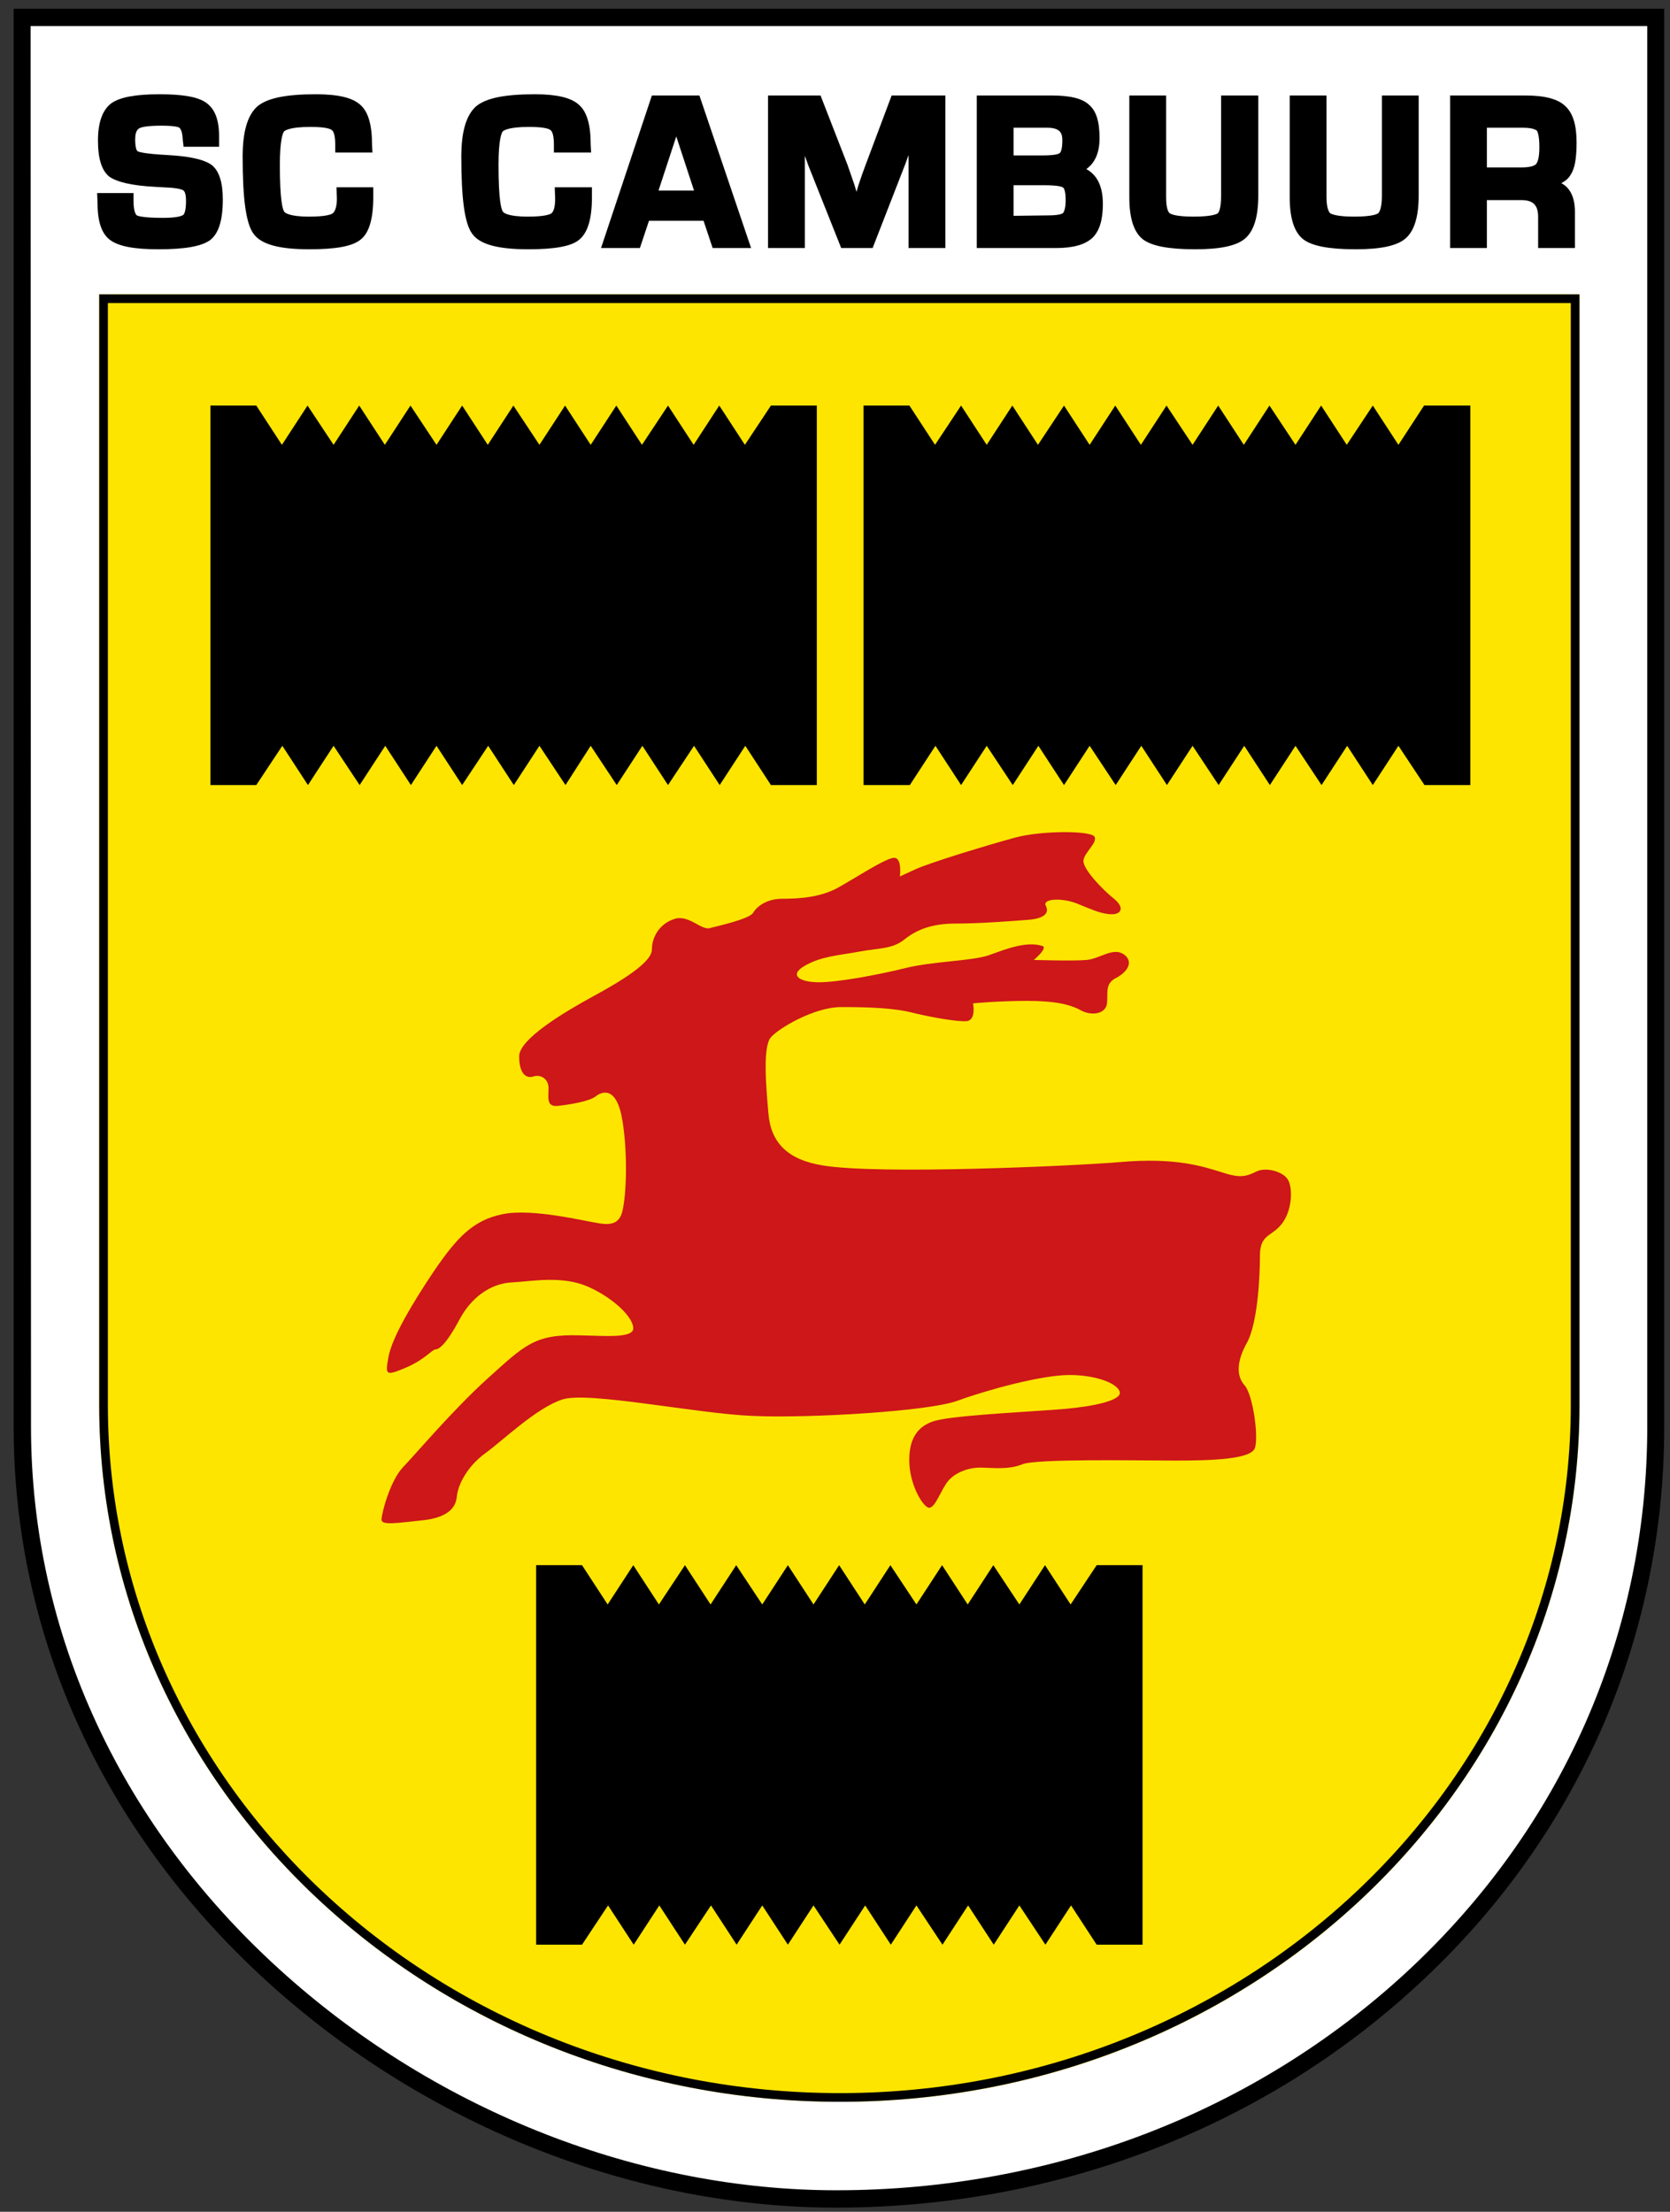
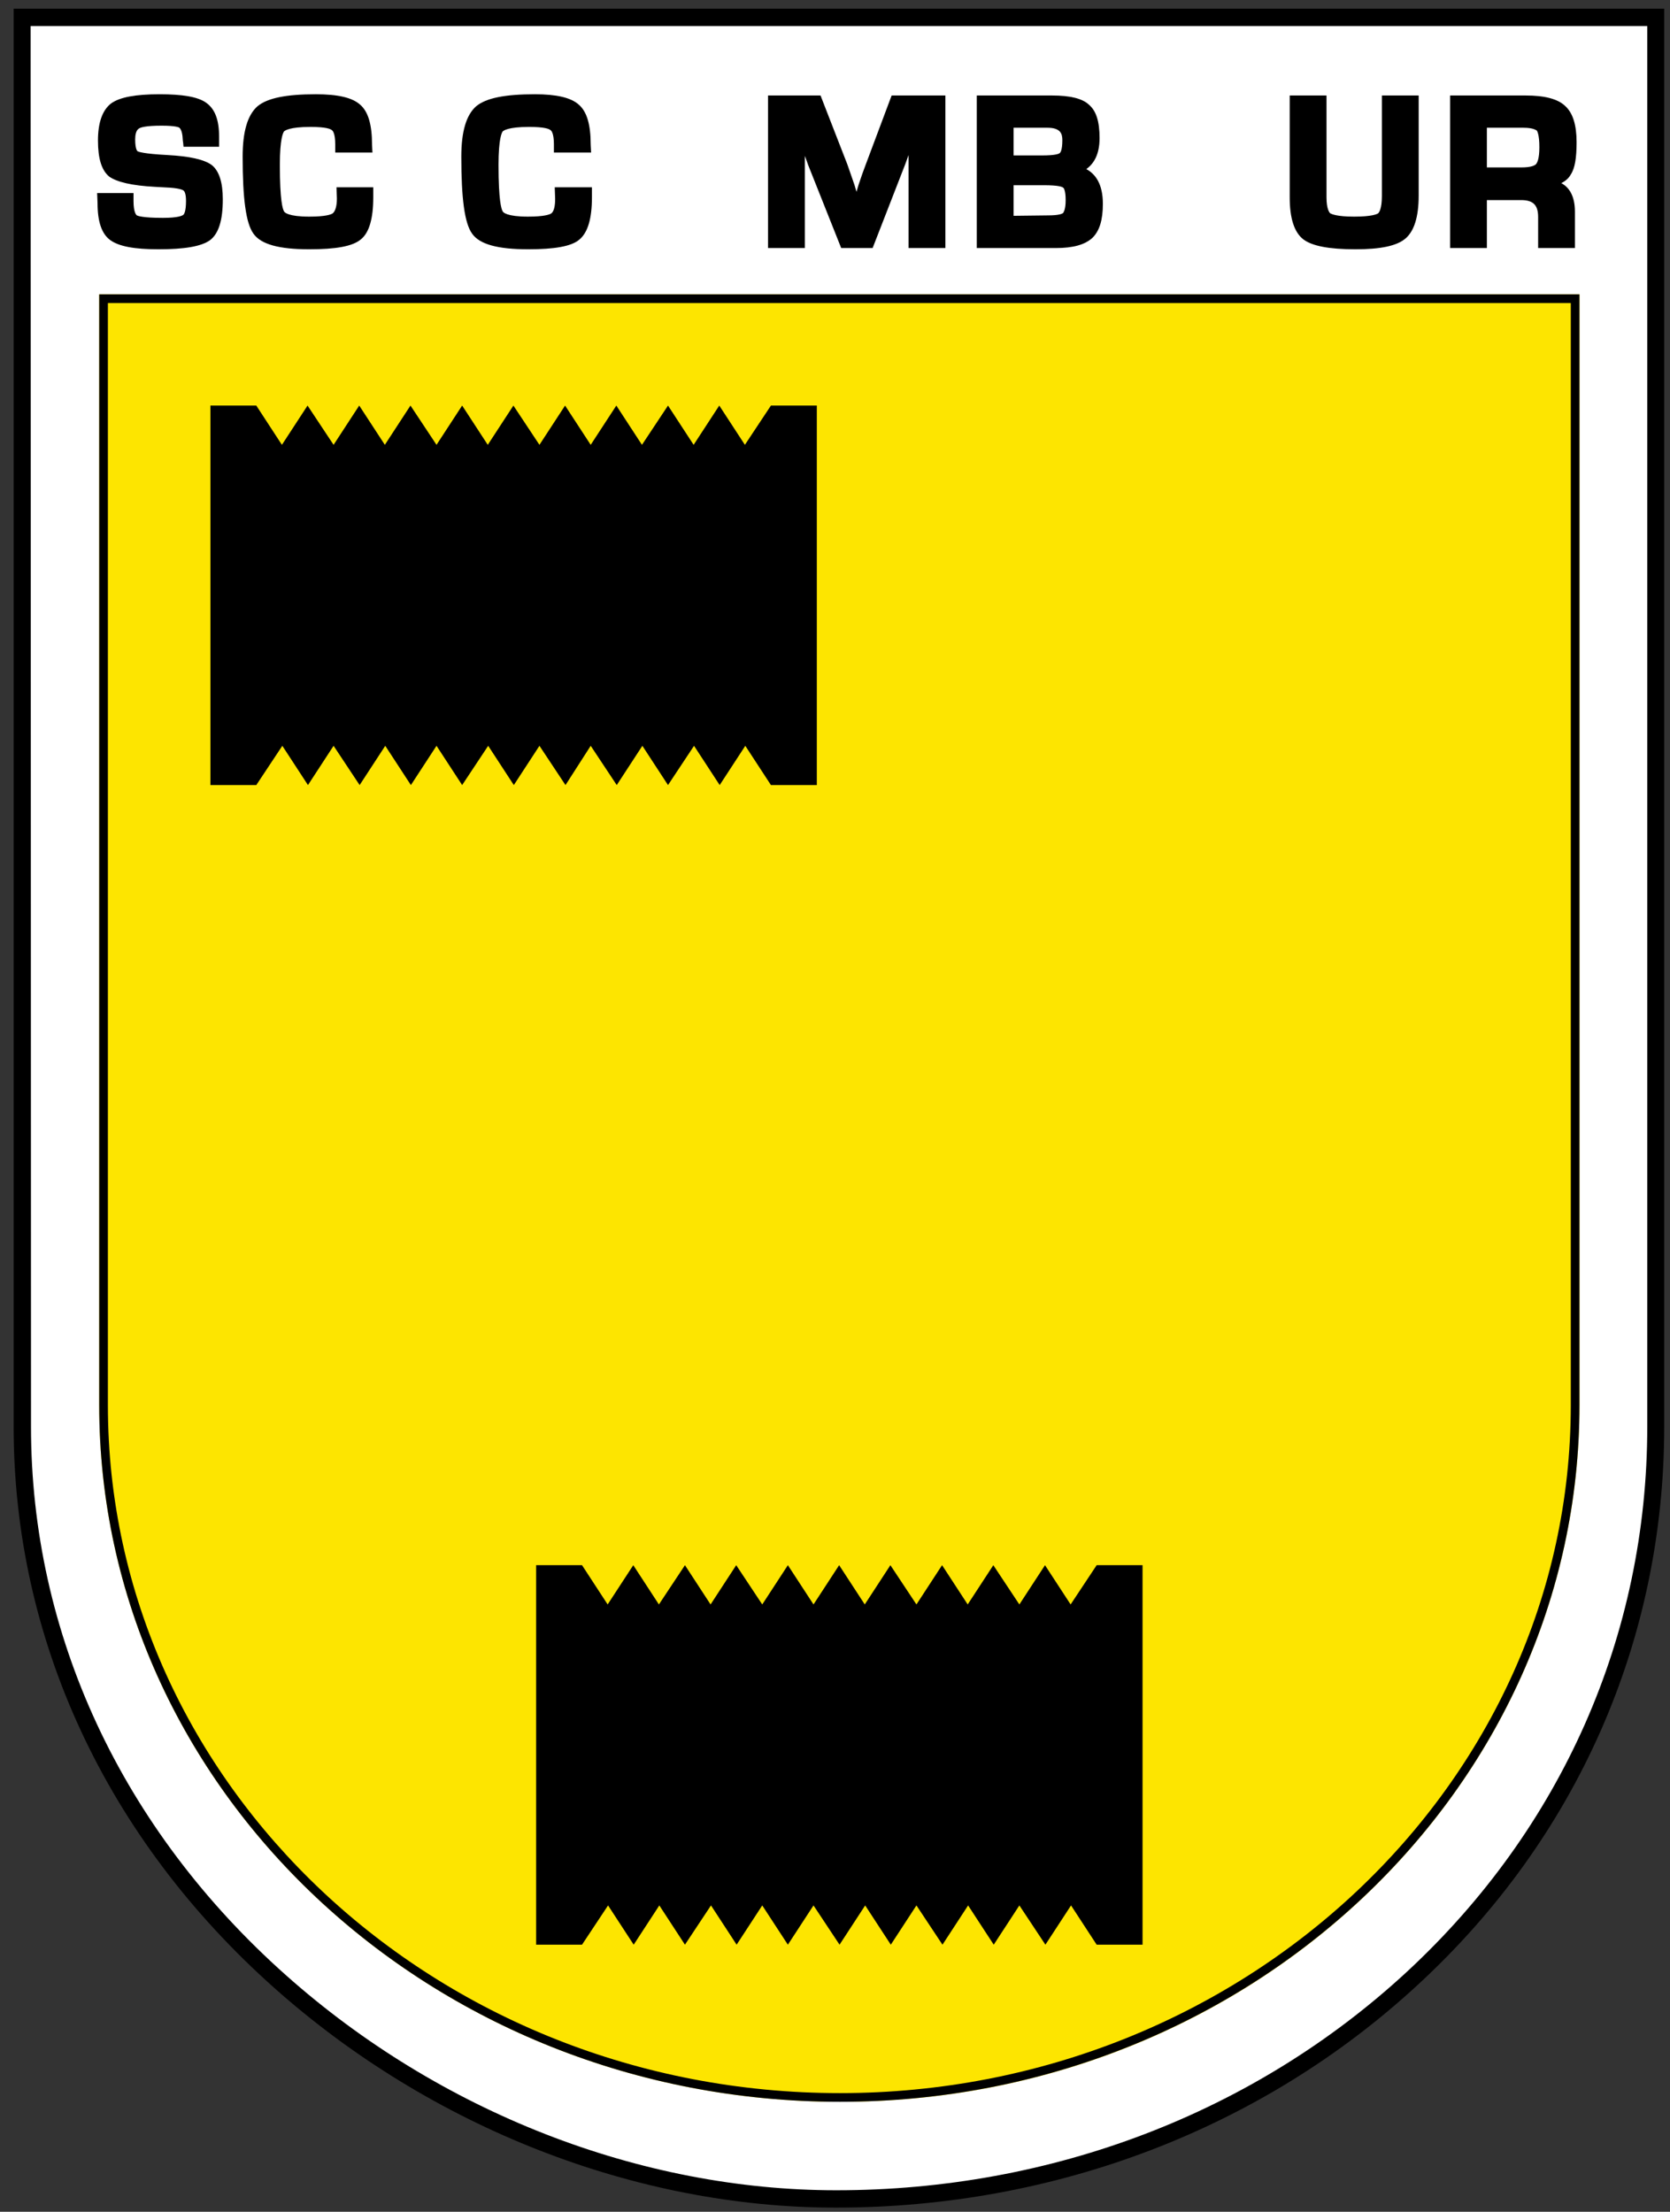
<svg xmlns="http://www.w3.org/2000/svg" version="1.2" viewBox="0 0 404 535" width="404" height="535">
  <rect x="0" y="0" width="404" height="535" fill="#333333" stroke="none" />
  <title>logo-cambuur-svg</title>
  <defs>
    <clipPath clipPathUnits="userSpaceOnUse" id="cp1">
      <path d="m3.26 2.06h399.37v531.94h-399.37z" />
    </clipPath>
    <clipPath clipPathUnits="userSpaceOnUse" id="cp2">
      <path d="m3.26 2.06h399.37v531.94h-399.37z" />
    </clipPath>
    <clipPath clipPathUnits="userSpaceOnUse" id="cp3">
      <path d="m3.26 2.06h399.37v531.94h-399.37z" />
    </clipPath>
    <clipPath clipPathUnits="userSpaceOnUse" id="cp4">
      <path d="m3.26 2.06h399.37v531.94h-399.37z" />
    </clipPath>
    <clipPath clipPathUnits="userSpaceOnUse" id="cp5">
      <path d="m3.26 2.06h399.37v531.94h-399.37z" />
    </clipPath>
    <clipPath clipPathUnits="userSpaceOnUse" id="cp6">
      <path d="m3.26 2.06h399.37v531.94h-399.37z" />
    </clipPath>
    <clipPath clipPathUnits="userSpaceOnUse" id="cp7">
      <path d="m3.26 2.06h399.37v531.94h-399.37z" />
    </clipPath>
    <clipPath clipPathUnits="userSpaceOnUse" id="cp8">
      <path d="m3.26 2.06h399.37v531.94h-399.37z" />
    </clipPath>
    <clipPath clipPathUnits="userSpaceOnUse" id="cp9">
      <path d="m3.26 2.06h399.37v531.94h-399.37z" />
    </clipPath>
    <clipPath clipPathUnits="userSpaceOnUse" id="cp10">
-       <path d="m3.26 2.06h399.37v531.94h-399.37z" />
-     </clipPath>
+       </clipPath>
    <clipPath clipPathUnits="userSpaceOnUse" id="cp11">
      <path d="m3.26 2.06h399.37v531.94h-399.37z" />
    </clipPath>
    <clipPath clipPathUnits="userSpaceOnUse" id="cp12">
      <path d="m3.26 2.06h399.37v531.94h-399.37z" />
    </clipPath>
    <clipPath clipPathUnits="userSpaceOnUse" id="cp13">
      <path d="m3.26 2.06h399.37v531.94h-399.37z" />
    </clipPath>
    <clipPath clipPathUnits="userSpaceOnUse" id="cp14">
-       <path d="m3.26 2.06h399.37v531.94h-399.37z" />
-     </clipPath>
+       </clipPath>
    <clipPath clipPathUnits="userSpaceOnUse" id="cp15">
-       <path d="m3.26 2.06h399.37v531.94h-399.37z" />
-     </clipPath>
+       </clipPath>
    <clipPath clipPathUnits="userSpaceOnUse" id="cp16">
      <path d="m3.26 2.06h399.37v531.94h-399.37z" />
    </clipPath>
    <clipPath clipPathUnits="userSpaceOnUse" id="cp17">
      <path d="m3.26 2.06h399.37v531.94h-399.37z" />
    </clipPath>
  </defs>
  <style>
		.s0 { fill: #ffffff } 
		.s1 { fill: #000000 } 
		.s2 { fill: #fde500 } 
		.s3 { fill: #cd1719 } 
	</style>
  <g id="Layer">
    <g id="Clip-Path" clip-path="url(#cp1)">
      <path id="Layer" class="s0" d="m202.2 531.9c-47.8 0-96.8-19.1-134.4-52.5-40.2-35.8-62.4-83.5-62.4-134.3v-340.9h395.1v340.9c0 51-20.8 98.4-58.8 133.4-37.3 34.5-86.8 53.4-139.5 53.4z" />
    </g>
    <g id="Clip-Path" clip-path="url(#cp2)">
      <path id="Layer" fill-rule="evenodd" class="s1" d="m202.2 534c-48.3 0-97.8-19.3-135.8-53.1-40.7-36.2-63.1-84.4-63.1-135.8v-343h399.3v343c0 51.6-21.1 99.5-59.5 134.9-37.6 34.8-87.7 54-140.9 54zm-194.8-527.7l0.1 338.8c0 50.2 21.9 97.3 61.7 132.7 37.2 33.1 85.7 52 133.1 52 52.1 0 101.1-18.7 138-52.8 37.5-34.7 58.2-81.5 58.2-131.9v-338.8z" />
    </g>
    <g id="Clip-Path" clip-path="url(#cp3)">
      <path id="Layer" class="s2" d="m382.1 339.9v-268.7h-358.1v268.7c0 92.9 80.3 168.5 179.2 168.5 98.9 0.1 178.9-75.6 178.9-168.5z" />
    </g>
    <g id="Clip-Path" clip-path="url(#cp4)">
      <path id="Layer" fill-rule="evenodd" class="s1" d="m382.1 339.9c0 92.9-80 168.5-178.9 168.5-98.9 0-179.2-75.6-179.2-168.5v-268.7h358.1c0 0 0 268.7 0 268.7zm-356-266.6v266.6c0 91.8 79.4 166.4 177.1 166.4 97.5 0 176.8-74.6 176.8-166.4v-266.6z" />
    </g>
    <g id="Clip-Path" clip-path="url(#cp5)">
      <path id="Layer" class="s1" d="m38.3 60.3c-5.8 0-9.5-0.7-11.6-2.2-2.1-1.5-3.1-4.5-3.1-8.9l-0.1-2.5h8.8v1.9c0 2.9 0.7 3.4 0.8 3.5 0.2 0.1 1.3 0.6 6.3 0.6 3.6 0 4.6-0.5 4.9-0.7 0.2-0.1 0.7-0.8 0.7-3.4 0-1.8-0.4-2.3-0.5-2.4-0.1-0.2-0.8-0.6-3.3-0.8l-3.6-0.2c-5.8-0.3-9.4-1.2-11.2-2.5-1.8-1.5-2.7-4.3-2.7-8.7 0-4.4 1.1-7.4 3.2-9 2.1-1.5 5.9-2.2 11.7-2.2 5.5 0 9.2 0.6 11.2 2 2.2 1.5 3.2 4.2 3.2 8.2v2.5h-8.6l-0.1-1q-0.1-0.6-0.1-0.9c-0.1-2.1-0.7-2.6-0.8-2.7-0.1-0.1-0.9-0.5-4.3-0.5-3.8 0-5.1 0.4-5.5 0.7-0.7 0.4-0.9 1.6-0.9 2.6 0 2.6 0.6 2.9 0.6 2.9 0.2 0.1 1.4 0.6 7.2 0.9 5.5 0.3 8.9 1.1 10.7 2.4 1.8 1.4 2.7 4.2 2.7 8.3 0 5.1-1 8.3-3.1 9.9-2.1 1.5-6.1 2.2-12.5 2.2z" />
    </g>
    <g id="Clip-Path" clip-path="url(#cp6)">
      <path id="Layer" fill-rule="evenodd" class="s1" d="m255.4 60h-19.1v-36.9h18.2c4.3 0 7.3 0.7 8.9 2.2 1.8 1.5 2.6 4.1 2.6 8.1 0 4-1.4 6.2-3.2 7.5 2.2 1.2 4 3.6 4 8.4 0 3.9-0.8 6.6-2.6 8.3-1.8 1.6-4.6 2.4-8.8 2.4zm-10.2-7.8l8.4-0.1c2.6 0 3.4-0.4 3.6-0.6 0.1-0.2 0.6-0.8 0.6-3.1 0-2.4-0.5-3-0.6-3-0.2-0.2-1.1-0.6-4.7-0.6h-7.3zm6.9-14.6c3.3 0 4.1-0.4 4.3-0.6 0.1-0.1 0.6-0.6 0.6-3.1 0-1.5-0.4-3-3.6-3h-8.2v6.7z" />
    </g>
    <g id="Clip-Path" clip-path="url(#cp7)">
      <path id="Layer" class="s1" d="m327.9 60.3c-6.4 0-10.5-0.8-12.6-2.4-2.2-1.7-3.3-5.1-3.3-10.2v-24.6h8.9v24.6c0 2.9 0.7 3.7 0.9 3.9 0.4 0.2 1.6 0.8 5.8 0.8 4.3 0 5.5-0.6 5.8-0.8 0.2-0.2 0.9-1 0.9-4.2v-24.3h8.9v24.2c0 5.2-1.1 8.6-3.2 10.4-2.1 1.8-6.1 2.6-12.1 2.6z" />
    </g>
    <g id="Clip-Path" clip-path="url(#cp8)">
      <path id="Layer" class="s1" d="m74.8 60.3c-7.3 0-11.7-1.2-13.5-3.8-1.8-2.5-2.6-8.4-2.6-18.6 0-6.1 1.2-10.1 3.6-12.2 2.4-2 7-2.9 14.1-2.9 5.3 0 8.8 0.8 10.7 2.5 2 1.7 2.9 4.9 2.9 9.7l0.1 1.9h-9v-2c0-2.6-0.6-3.3-0.8-3.4-0.3-0.3-1.4-0.8-5.2-0.8-5.1 0-6.2 0.9-6.4 1.1-0.2 0.3-1 1.7-1 8.1 0 8.7 0.7 10.7 1 11.2 0.1 0.3 1.1 1.3 6.1 1.3 3.9 0 5.3-0.5 5.7-0.8 0.6-0.5 1-1.7 1-3.6l-0.1-2.7h8.9v2.4c0 5.2-1 8.6-3 10.2-2 1.7-6.1 2.4-12.5 2.4z" />
    </g>
    <g id="Clip-Path" clip-path="url(#cp9)">
      <path id="Layer" class="s1" d="m127.8 60.3c-7.4 0-11.8-1.2-13.6-3.8-1.8-2.5-2.6-8.4-2.6-18.6 0-6.1 1.2-10.1 3.6-12.2 2.4-2 7-2.9 14.2-2.9 5.2 0 8.7 0.8 10.6 2.5 2 1.7 2.9 4.9 2.9 9.7l0.1 1.9h-9v-2c0-2.6-0.6-3.3-0.8-3.4-0.3-0.3-1.4-0.8-5.2-0.8-5.1 0-6.2 0.9-6.4 1.1-0.2 0.3-1 1.7-1 8.1 0 8.7 0.7 10.7 1 11.2 0.1 0.3 1.1 1.3 6.1 1.3 3.9 0 5.3-0.5 5.7-0.8 0.6-0.5 0.9-1.7 0.9-3.5l-0.1-2.8h9v2.4c0 5.2-1 8.6-3.1 10.3-1.9 1.6-6 2.3-12.3 2.3z" />
    </g>
    <g id="Clip-Path" clip-path="url(#cp10)">
      <path id="Layer" fill-rule="evenodd" class="s1" d="m181.7 60h-9.3l-2.2-6.6h-13.2l-2.2 6.6h-9.4l12.3-36.9h11.5zm-22.4-13.9h8.6l-4.3-13.1z" />
    </g>
    <g id="Clip-Path" clip-path="url(#cp11)">
      <path id="Layer" class="s1" d="m228.7 60h-8.9v-20q0-1.2 0-2.5-0.5 1.4-0.8 2.2l-7.9 20.3h-7.6l-8-20.1q-0.3-0.9-0.8-2.2 0 1.2 0 2.3v20h-8.9v-36.9h12.7l6.5 16.7q0.6 1.7 1.7 4.9l0.5 1.7 0.5-1.7q1-3 1.7-4.8l6.3-16.8h13z" />
    </g>
    <g id="Clip-Path" clip-path="url(#cp12)">
-       <path id="Layer" class="s1" d="m289.1 60.3c-6.4 0-10.5-0.8-12.6-2.4-2.2-1.7-3.3-5.1-3.3-10.2v-24.6h8.9v24.6c0 2.9 0.6 3.7 0.9 3.9 0.3 0.2 1.5 0.8 5.7 0.8 4.4 0 5.6-0.6 5.9-0.8 0.2-0.2 0.8-1 0.8-4.2v-24.3h9v24.2c0 5.2-1.1 8.6-3.2 10.4-2.1 1.8-6.1 2.6-12.1 2.6z" />
-     </g>
+       </g>
    <g id="Clip-Path" clip-path="url(#cp13)">
      <path id="Layer" fill-rule="evenodd" class="s1" d="m372.1 60v-7.5c0-2.9-1.2-4.1-4.1-4.1h-8.3v11.6h-8.9v-36.9h18.3c4.5 0 7.7 0.8 9.5 2.5 1.9 1.7 2.8 4.6 2.8 8.8 0 3.8-0.4 6.3-1.4 7.8q-0.7 1.3-2.3 2.1c1.9 1 3.3 3.1 3.3 6.9v8.8zm-12.4-19.5h8.3c2.5 0 3.3-0.5 3.6-0.8 0.3-0.4 0.8-1.3 0.8-4.1 0-3-0.5-3.8-0.6-4-0.2-0.1-0.8-0.7-3.3-0.7h-8.8z" />
    </g>
    <g id="Clip-Path" clip-path="url(#cp14)">
      <path id="Layer" class="s3" d="m117.9 333.5c9-8.1 11.4-10.8 22.2-10.5 6 0.1 13.1 0.8 13.1-1.7 0-2.6-4.6-7.2-10.8-10-6.3-2.8-13.4-1.4-18.5-1.1-5.2 0.2-10 3.7-12.8 9.1-3.1 5.8-4.9 7.1-5.7 7.1-0.9 0-2.6 2.5-7.4 4.5-4.8 2-4.8 1.7-4-2.8 0.9-4.6 5.7-12.8 11.1-20.8 5.4-7.9 9.4-12.2 16.5-13.6 7.1-1.5 19.9 1.7 23.3 2.2 3.4 0.6 5.1-0.3 5.7-3.1 0.9-3.7 1.3-13.5 0-21.6-1.4-8.8-5.1-7.1-6.5-6-1.5 1.2-6.3 2-9.1 2.3-2.9 0.3-2.3-2-2.3-4.3 0-2.3-2-3.4-3.7-2.8-1.7 0.5-3.4-0.6-3.4-4.9 0-4.2 11.1-10.8 17.9-14.5 6.8-3.7 14.2-8.2 14.2-11.3 0-3.2 2-6.3 5.4-7.4 3.4-1.2 6.6 2.8 8.6 2.2 1.9-0.5 9.6-2.2 10.5-3.7 0.8-1.4 3.1-3.4 7.1-3.4 4 0 8.8-0.3 13.1-2.5 4.2-2.3 11.9-7.4 13.9-7.4 2 0 1.4 4.5 1.4 4.5l3.7-1.7c3.7-1.7 17.9-6 24.2-7.7 6.3-1.7 17.9-1.7 19.1-0.3 1.1 1.4-2.6 4-2.6 6 0 2 4.5 6.8 7.4 9.1 2.8 2.3 1.7 4.1-1.4 3.7-2.3-0.3-4-1.1-7.7-2.6-3.7-1.4-8.3-1.1-7.4 0.6 0.9 1.7-0.3 3.1-4.3 3.4-4 0.3-11.6 0.9-17.6 0.9-6 0-9.7 1.7-12.5 4-2.9 2.2-6 1.9-10.8 2.8-4.9 0.9-9.1 1.1-13.1 3.4-4 2.3-1.2 4 3.4 4 4.5 0 13.9-1.7 20.8-3.4 6.8-1.7 15.9-1.7 20.2-3.1 4.2-1.5 9.1-3.5 13-2.3 1.6 0.4-2 3.4-2 3.4 0 0 9.7 0.3 12.8 0 3.2-0.3 6.3-3.1 8.9-1.4 2.5 1.7 1.1 4.2-1.7 5.7-2.9 1.4-2 3.7-2.3 6.2-0.3 2.6-3.7 3.1-6.3 1.7-2.5-1.4-6.2-2.3-13-2.3-6.9 0-13.1 0.6-13.1 0.6 0 0 0.8 4-1.5 4.3-2.2 0.2-8.5-0.9-13-2-4.6-1.2-10.8-1.4-17.4-1.4-6.5 0-15.1 5.1-17 7.3-2 2.3-1.2 11.7-0.6 18.5 0.6 6.9 4.5 11.1 13.1 12.5 13.6 2.3 61.4 0.1 71.9-0.8 13.7-1.2 20.2 1.1 24.8 2.5 4.5 1.5 5.9 0.9 8.2-0.2 2.3-1.2 6.6 0 7.7 2 1.1 1.9 1.1 7.1-1.4 10.5-2.6 3.4-5.4 2.5-5.4 7.9 0 5.4-0.6 16.5-3.2 21.1-2.5 4.5-2.5 8-0.5 10.2 2 2.3 3.4 12.3 2.5 15.1-0.8 2.8-10.5 3.1-19.3 3.1-8.8 0-33.6-0.5-37 0.9-3.4 1.4-7.4 0.8-10.2 0.8-2.9 0-6 1.2-7.7 3.2-1.7 2-3.1 6.5-4.6 6.5-1.4 0-4.5-5.1-4.8-10.5-0.3-5.4 1.4-9.7 7.4-10.8 6-1.2 23.3-2 30.2-2.6 6.8-0.6 13.6-2 13.3-4-0.3-2-5.4-4.2-12.2-4.2-6.8 0-20.2 3.7-27 6.2-6.9 2.6-36.1 4.3-49.5 3.7-13.4-0.5-39.8-6-46.1-4-6.3 2-14.5 10-18.8 13.1-4.2 3.1-6.5 7.4-6.8 10.5-0.3 3.2-3.1 5.2-8.8 5.7-5.7 0.6-9.4 1.2-9.4-0.2 0-1.5 2-9.2 5.1-12.6 3.2-3.3 12-13.8 20.5-21.5z" />
    </g>
    <g id="Clip-Path" clip-path="url(#cp15)">
      <path id="Layer" class="s1" d="m208.9 98.1v91.8h11.2l6.2-9.5 6.2 9.5 6.2-9.5 6.3 9.5 6.2-9.5 6.2 9.5 6.2-9.5 6.3 9.5 6.2-9.5 6.2 9.5 6.2-9.5 6.3 9.5 6.2-9.5 6.2 9.5 6.2-9.5 6.3 9.5 6.2-9.5 6.2 9.5 6.2-9.5 6.3 9.5h11.1v-91.8h-11.2l-6.2 9.5-6.2-9.5-6.3 9.5-6.2-9.5-6.2 9.5-6.3-9.5-6.2 9.5-6.2-9.5-6.2 9.5-6.3-9.5-6.2 9.5-6.2-9.5-6.2 9.5-6.2-9.5-6.3 9.5-6.2-9.5-6.2 9.5-6.2-9.5-6.3 9.5-6.2-9.5z" />
    </g>
    <g id="Clip-Path" clip-path="url(#cp16)">
      <path id="Layer" class="s1" d="m50.9 98.1v91.8h11.1l6.3-9.5 6.2 9.5 6.2-9.5 6.3 9.5 6.2-9.5 6.2 9.5 6.2-9.5 6.2 9.5 6.3-9.5 6.2 9.5 6.2-9.5 6.3 9.5 6.1-9.5 6.3 9.5 6.2-9.5 6.2 9.5 6.3-9.5 6.2 9.5 6.2-9.5 6.2 9.5h11.1v-91.8h-11.1l-6.3 9.5-6.2-9.5-6.2 9.5-6.2-9.5-6.3 9.5-6.2-9.5-6.2 9.5-6.2-9.5-6.2 9.5-6.3-9.5-6.2 9.5-6.2-9.5-6.2 9.5-6.3-9.5-6.2 9.5-6.2-9.5-6.2 9.5-6.3-9.5-6.2 9.5-6.2-9.5z" />
    </g>
    <g id="Clip-Path" clip-path="url(#cp17)">
      <path id="Layer" class="s1" d="m129.7 378.6v91.8h11.1l6.3-9.5 6.2 9.5 6.2-9.5 6.2 9.5 6.3-9.5 6.2 9.5 6.2-9.5 6.2 9.5 6.2-9.5 6.3 9.5 6.2-9.5 6.2 9.5 6.2-9.5 6.3 9.5 6.2-9.5 6.2 9.5 6.2-9.5 6.3 9.5 6.2-9.5 6.2 9.5h11.1v-91.8h-11.1l-6.3 9.5-6.2-9.5-6.2 9.5-6.3-9.5-6.2 9.5-6.2-9.5-6.2 9.5-6.3-9.5-6.2 9.5-6.2-9.5-6.2 9.5-6.2-9.5-6.2 9.5-6.3-9.5-6.2 9.5-6.2-9.5-6.3 9.5-6.2-9.5-6.2 9.5-6.2-9.5z" />
    </g>
  </g>
</svg>